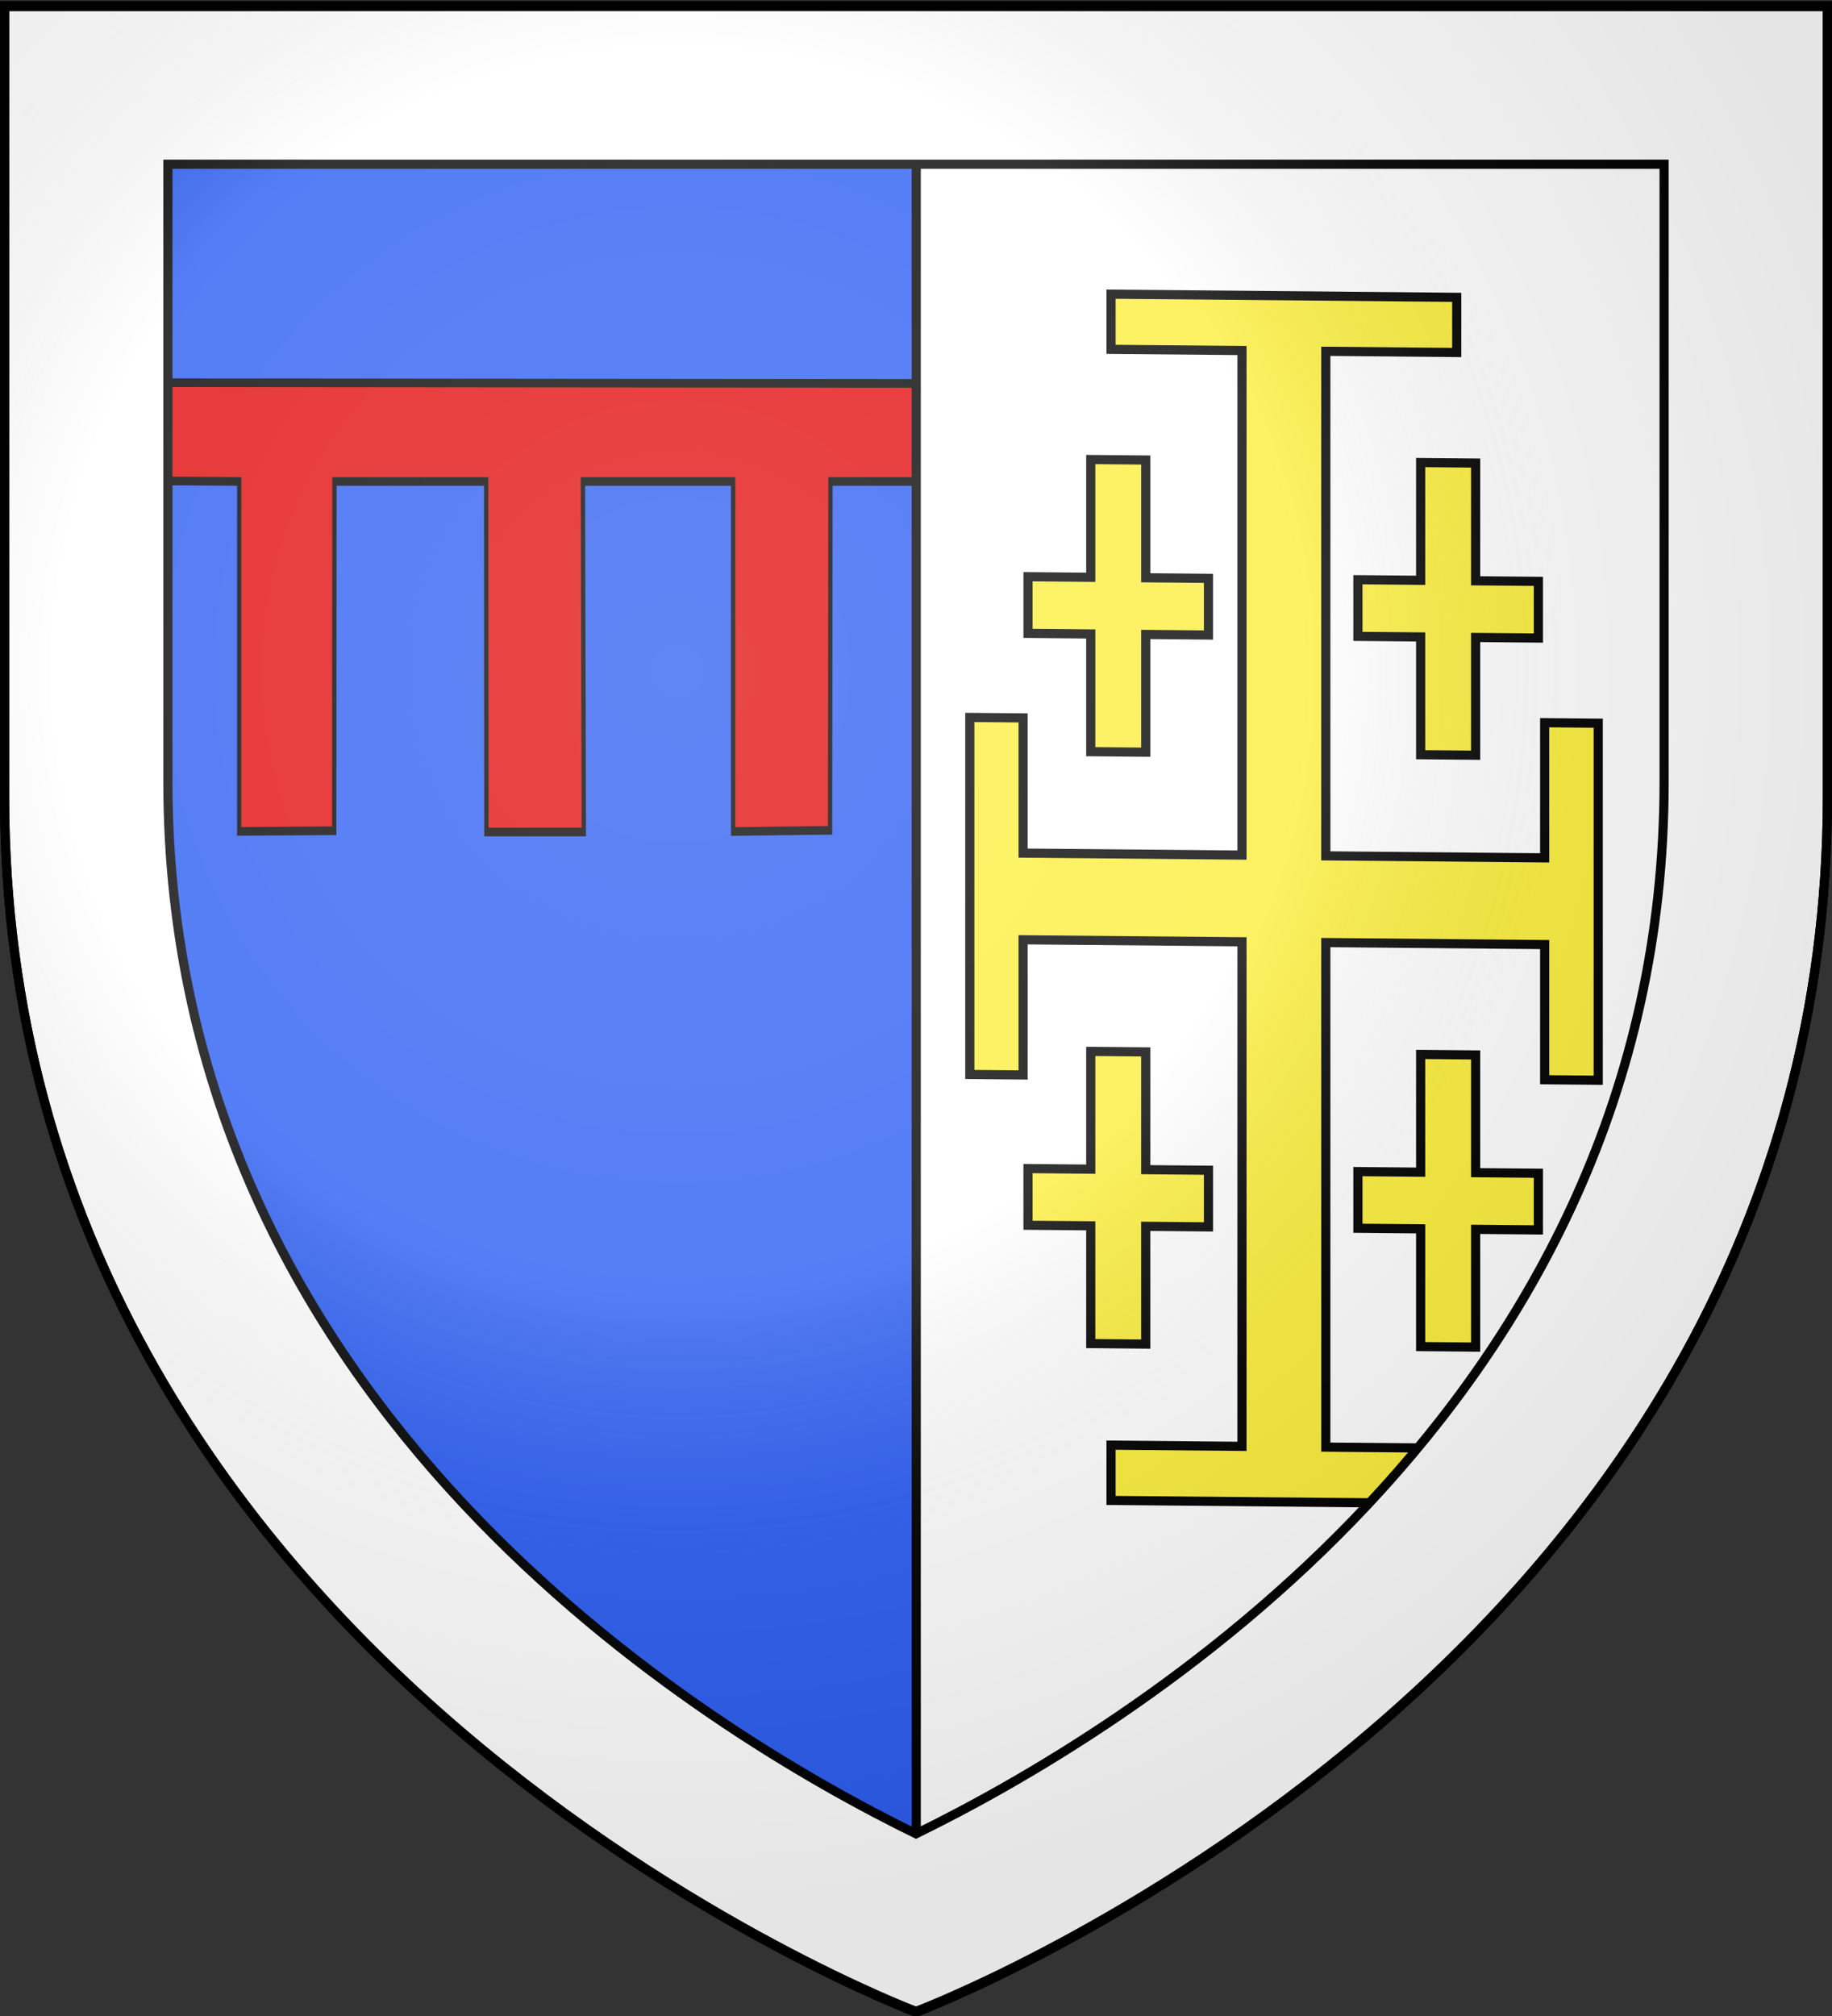
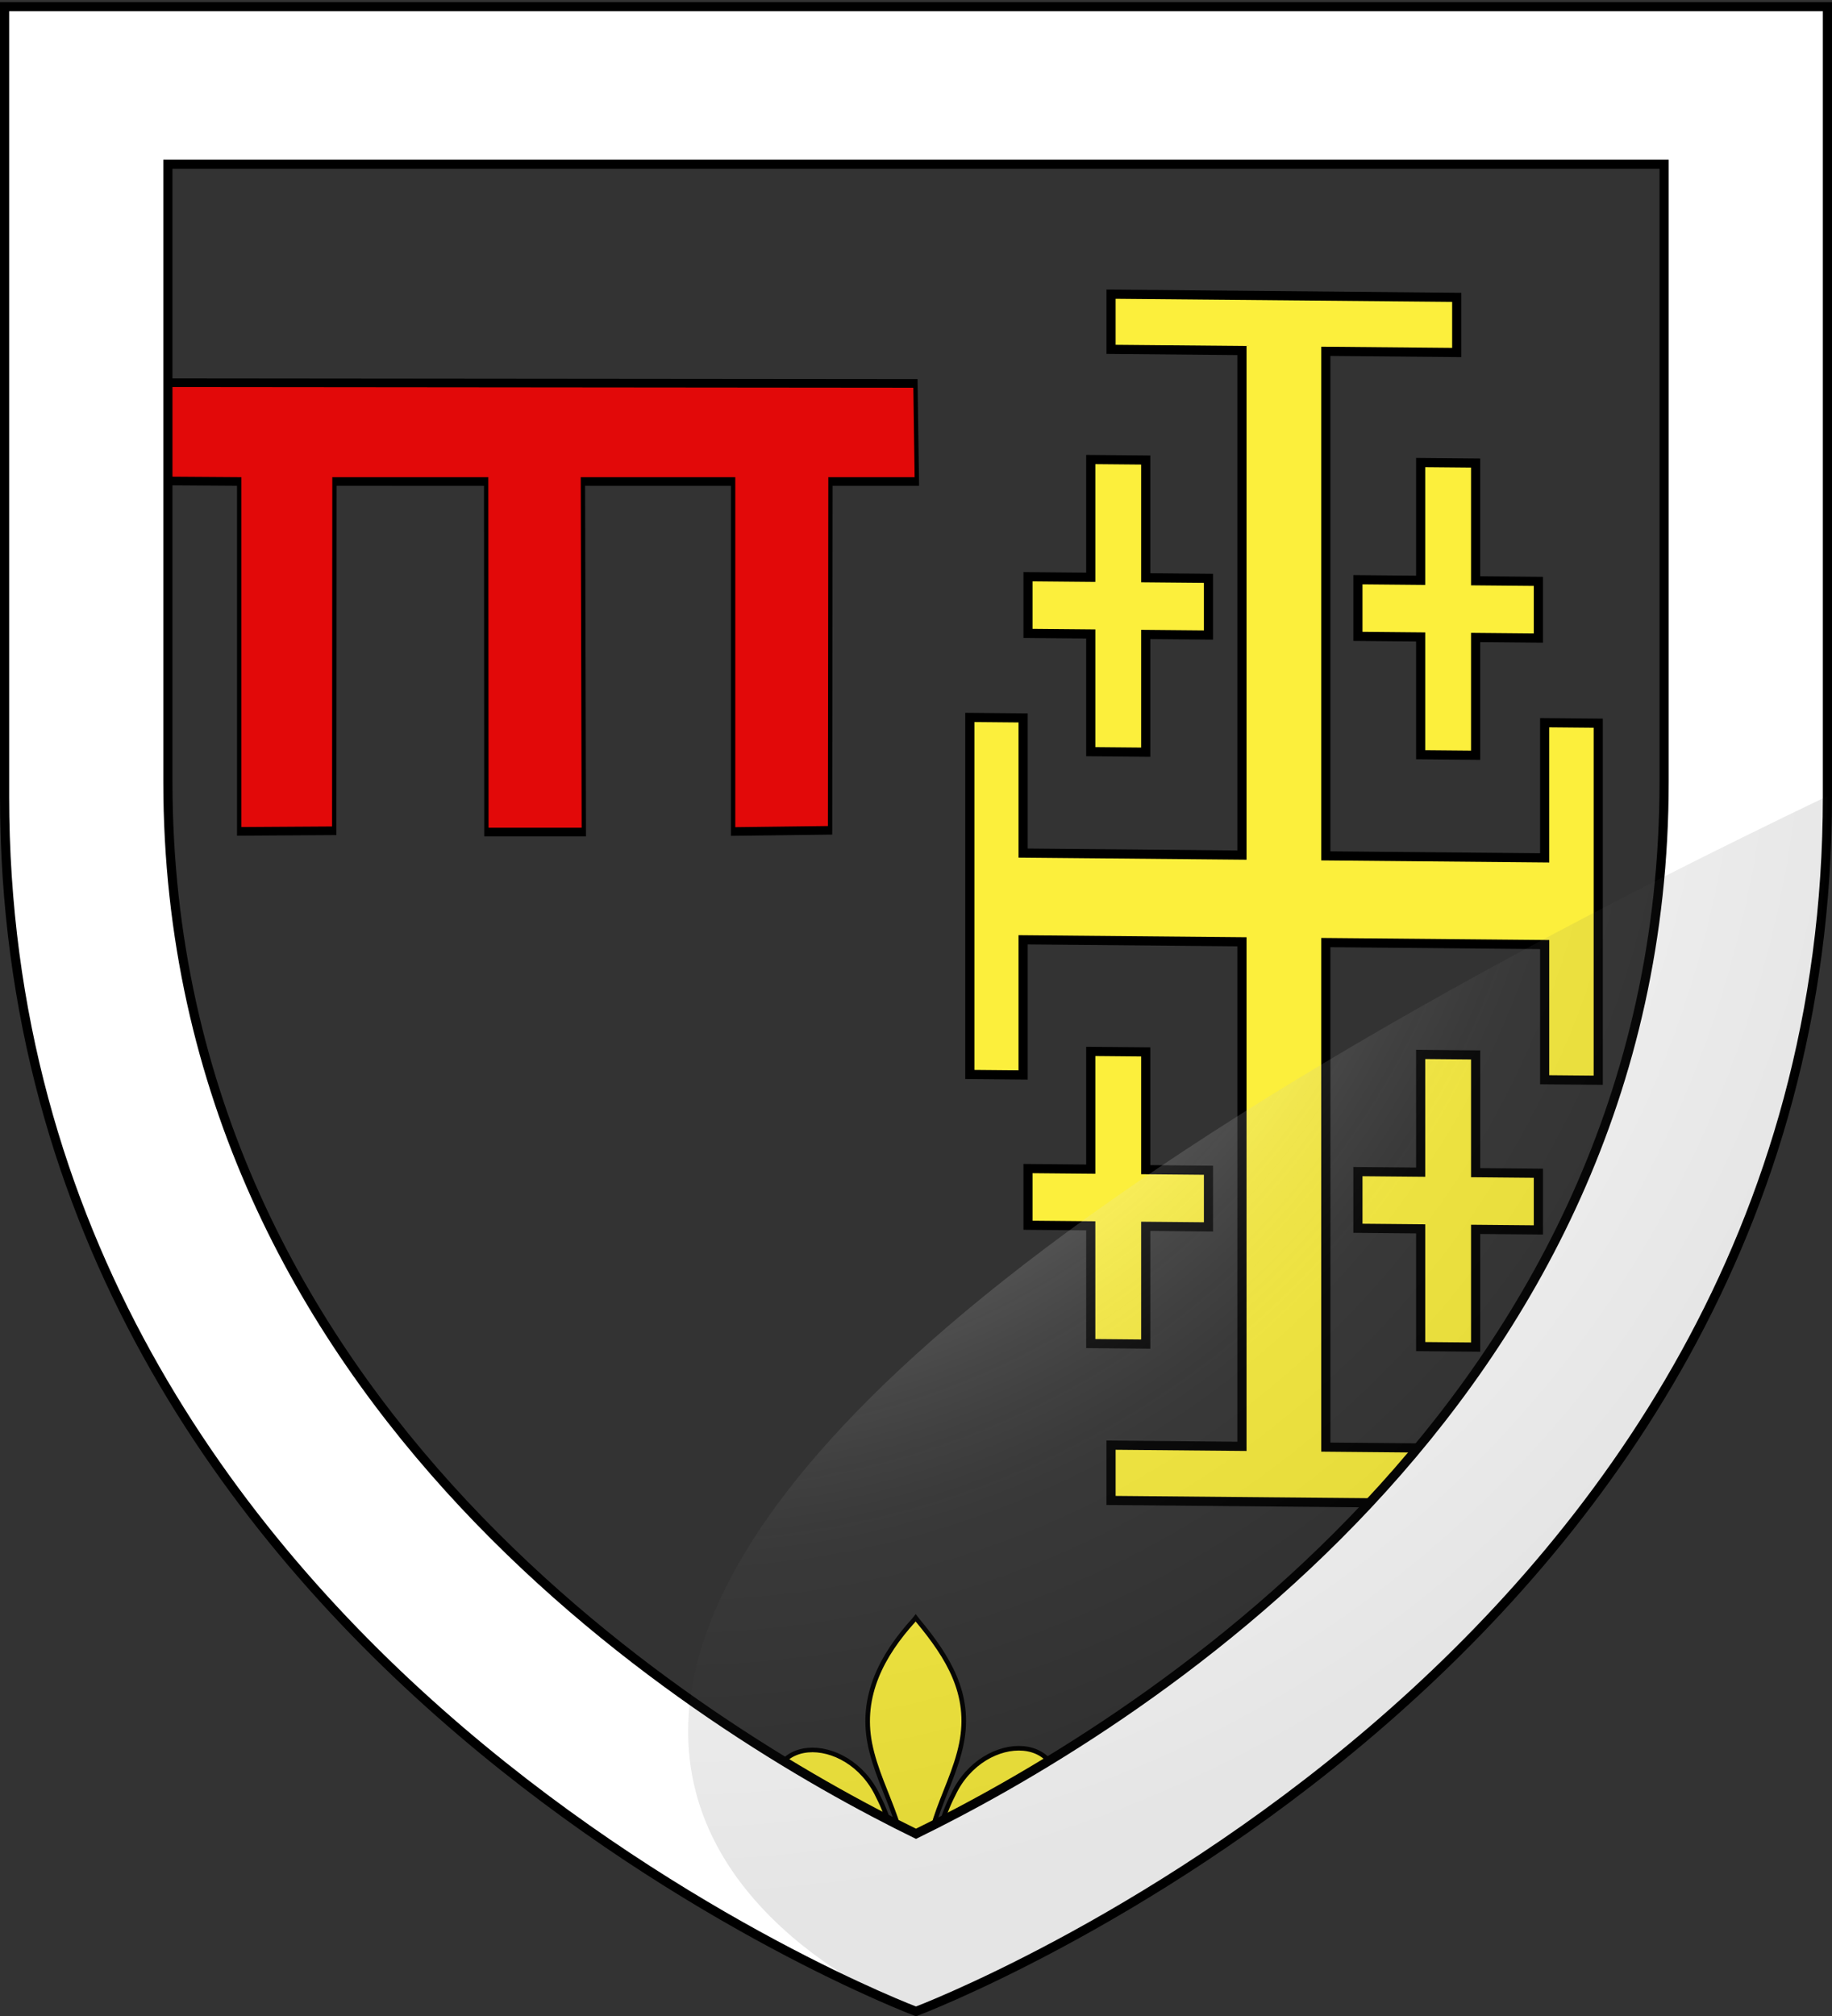
<svg xmlns="http://www.w3.org/2000/svg" xmlns:xlink="http://www.w3.org/1999/xlink" version="1.0" width="600" height="660" style="enable-background:new">
  <rect width="100%" height="100%" fill="#333333" stroke="none" />
  <defs>
    <radialGradient cx="221.445" cy="226.331" r="300" fx="221.445" fy="226.331" id="e" xlink:href="#a" gradientUnits="userSpaceOnUse" gradientTransform="matrix(1.353 0 0 1.349 -77.63 -85.747)" />
    <linearGradient id="a">
      <stop style="stop-color:#fff;stop-opacity:.314" offset="0" />
      <stop style="stop-color:#fff;stop-opacity:.251" offset=".504" />
      <stop style="stop-color:#6b6b6b;stop-opacity:.125" offset=".72" />
      <stop style="stop-color:#000;stop-opacity:.125" offset="1" />
    </linearGradient>
    <clipPath id="b" />
  </defs>
  <g id="c">
    <path d="M306.183 611.093c.189-8.387 2.221-16.183 6.005-23.57 9.906-21.278 40.163-20.77 33.494 5.254-2.458 9.59-10.807 15.226-20.726 16.193.716-2.527 4.653-11.46 1.475-13.207-5.084.196-11.396 9.165-12.914 13.442-.219.614-.157 1.324-.402 1.928" style="fill:#fcef3c;fill-opacity:1;fill-rule:evenodd;stroke:#000;stroke-width:1.5;stroke-linecap:butt;stroke-linejoin:miter;stroke-miterlimit:4;stroke-opacity:1;stroke-dasharray:none;display:inline" />
    <path d="M293.582 611.647c-.189-8.387-2.221-16.182-6.005-23.57-9.906-21.278-40.163-20.77-33.494 5.255 2.458 9.59 10.807 15.225 20.726 16.192-.715-2.527-4.653-11.46-1.475-13.207 5.084.196 11.396 9.165 12.914 13.443.219.614.157 1.323.402 1.927" style="fill:#fcef3c;fill-opacity:1;fill-rule:evenodd;stroke:#000;stroke-width:1.5;stroke-linecap:butt;stroke-linejoin:miter;stroke-miterlimit:4;stroke-opacity:1;stroke-dasharray:none" />
    <path d="M299.297 530.39c-10.437 11.486-17.444 24.768-14.423 40.345 1.666 8.594 5.707 16.553 8.556 24.832 1.781 5.194 2.237 10.62 2.026 16.08h8.854c-.423-5.5.505-10.83 2.027-16.08 2.714-8.33 6.845-16.232 8.556-24.832 3.199-16.08-4.31-28.206-14.378-40.295l-.615-.8-.603.75z" style="fill:#fcef3c;fill-opacity:1;fill-rule:nonzero;stroke:#000;stroke-width:1.5;stroke-linecap:butt;stroke-linejoin:miter;stroke-miterlimit:4;stroke-opacity:1;stroke-dasharray:none" />
    <path d="M291.04 618.014c-1.852 5.297-9.4 14.998-13.409 17.763-1.04.717 4.97-.413 7.661-1.015 3.53-.79 8.117-4.63 8.01-3.275-.01 6.206 1.698 16.56 6.152 21.317l.422.459.436-.459c4.452-5.302 6.13-14.626 6.153-21.317-.108-1.355 4.48 2.485 8.01 3.275 2.69.602 8.7 1.732 7.66 1.015-4.009-2.765-11.552-12.466-13.404-17.763H291.04z" style="fill:#fcef3c;fill-opacity:1;fill-rule:evenodd;stroke:#000;stroke-width:1.5;stroke-linecap:butt;stroke-linejoin:miter;stroke-miterlimit:4;stroke-opacity:1;stroke-dasharray:none" />
    <rect width="42.148" height="6.972" rx="3.523" ry="3.523" x="278.842" y="611.377" style="fill:#fcef3c;fill-opacity:1;stroke:#000;stroke-width:1.5;stroke-miterlimit:4;stroke-opacity:1;stroke-dasharray:none" />
  </g>
-   <path d="M300 658.5S1.5 546.18 1.5 260.728V2.177h597v258.551C598.5 546.18 300 658.5 300 658.5z" style="color:#000;fill:#2b5df2;fill-opacity:1;fill-rule:evenodd;stroke:#000;stroke-width:2.5;stroke-linecap:butt;stroke-linejoin:miter;stroke-miterlimit:4;stroke-opacity:1;stroke-dasharray:none;stroke-dashoffset:0;marker:none;visibility:visible;display:inline;overflow:visible;enable-background:accumulate" />
  <g transform="translate(0 -6)" clip-path="url(#b)">
    <use transform="matrix(1.017 0 0 1.017 -127.157 -53.223)" width="600" height="660" xlink:href="#c" />
    <use transform="matrix(1.017 0 0 1.017 116.917 -53.223)" width="600" height="660" xlink:href="#c" />
    <use transform="matrix(1.017 0 0 1.017 -188.176 -154.921)" width="600" height="660" xlink:href="#c" />
    <use transform="matrix(1.017 0 0 1.017 55.899 -154.921)" width="600" height="660" xlink:href="#c" />
    <use transform="matrix(1.017 0 0 1.017 -66.139 -154.921)" width="600" height="660" xlink:href="#c" />
    <use transform="matrix(1.017 0 0 1.017 177.936 -154.921)" width="600" height="660" xlink:href="#c" />
    <use transform="matrix(1.017 0 0 1.017 -5.12 -53.223)" width="600" height="660" xlink:href="#c" />
    <use transform="matrix(1.017 0 0 1.017 -127.157 -256.619)" width="600" height="660" xlink:href="#c" />
    <use transform="matrix(1.017 0 0 1.017 116.917 -256.619)" width="600" height="660" xlink:href="#c" />
    <use transform="matrix(1.017 0 0 1.017 -188.176 -358.317)" width="600" height="660" xlink:href="#c" />
    <use transform="matrix(1.017 0 0 1.017 55.899 -358.317)" width="600" height="660" xlink:href="#c" />
    <use transform="matrix(1.017 0 0 1.017 -66.139 -358.317)" width="600" height="660" xlink:href="#c" />
    <use transform="matrix(1.017 0 0 1.017 177.936 -358.317)" width="600" height="660" xlink:href="#c" />
    <use transform="matrix(1.017 0 0 1.017 238.955 -256.619)" width="600" height="660" xlink:href="#c" />
    <use transform="matrix(1.017 0 0 1.017 -249.195 -256.619)" width="600" height="660" xlink:href="#c" />
    <use transform="matrix(1.017 0 0 1.017 -127.157 -460.014)" width="600" height="660" xlink:href="#c" />
    <use transform="matrix(1.017 0 0 1.017 116.917 -460.014)" width="600" height="660" xlink:href="#c" />
    <use transform="matrix(1.017 0 0 1.017 -188.176 -561.712)" width="600" height="660" xlink:href="#c" />
    <use transform="matrix(1.017 0 0 1.017 55.899 -561.712)" width="600" height="660" xlink:href="#c" />
    <use transform="matrix(1.017 0 0 1.017 -66.139 -561.712)" width="600" height="660" xlink:href="#c" />
    <use transform="matrix(1.017 0 0 1.017 177.936 -561.712)" width="600" height="660" xlink:href="#c" />
    <use transform="matrix(1.017 0 0 1.017 238.955 -460.014)" width="600" height="660" xlink:href="#c" />
    <use transform="matrix(1.017 0 0 1.017 -249.195 -460.014)" width="600" height="660" xlink:href="#c" />
    <use transform="matrix(1.017 0 0 1.017 -5.12 -256.619)" width="600" height="660" xlink:href="#c" />
    <use transform="matrix(1.017 0 0 1.017 -5.12 -460.014)" width="600" height="660" xlink:href="#c" />
  </g>
  <g style="display:inline;enable-background:new">
    <path d="m262.623 129.394.183 136.8h75.97l-.703-136.802 117.134.003v136.592l75.601-.468.307-136.126h67.358l-1.102-38.247-595.063-.282.192 38.295 67.54.234v136.542l74.105-.234.182-136.31z" style="fill:#e20909;fill-opacity:1;fill-rule:nonzero;stroke:#000;stroke-width:3.369;stroke-linecap:butt;stroke-linejoin:miter;stroke-miterlimit:4;stroke-opacity:1;stroke-dasharray:none;display:inline" transform="matrix(.42 0 0 .839 48.921 49.058)" />
  </g>
-   <path d="M300.074 50.885h250.533v217.024c0 239.603-250.533 333.883-250.533 333.883z" style="color:#000;fill:#fff;fill-opacity:1;fill-rule:evenodd;stroke:#000;stroke-width:3;stroke-linecap:butt;stroke-linejoin:miter;stroke-miterlimit:4;stroke-opacity:1;stroke-dasharray:none;stroke-dashoffset:0;marker:none;visibility:visible;display:inline;overflow:visible;enable-background:accumulate" />
  <path d="M363.877 96.304v18.065l42.88.392v165.181l-71.679-.656v-44.252l-17.452-.16v116.89l17.452.16V307.67l71.678.656v165.18l-42.879-.392v18.105l113.22 1.036V474.15l-42.88-.392V308.578l71.679.656v44.252l17.542.16V236.758l-17.542-.16v44.252l-71.679-.655V115.012l42.88.393V97.34z" style="fill:#fcef3c;fill-opacity:1;stroke:#000;stroke-width:3;stroke-miterlimit:4;stroke-opacity:1;stroke-dasharray:none;enable-background:new" />
  <path d="M357.234 150.44v38.549l-20.55-.188v18.551l20.55.188v38.55l18.006.164v-38.549l20.55.188v-18.552l-20.55-.188v-38.548z" id="d" style="fill:#fcef3c;fill-opacity:1;stroke:#000;stroke-width:3;stroke-miterlimit:4;stroke-opacity:1;stroke-dasharray:none;enable-background:new" />
  <use transform="translate(108.047 .989)" width="600" height="660" xlink:href="#d" />
  <use transform="translate(0 193.771)" width="600" height="660" xlink:href="#d" />
  <use transform="translate(108.047 194.76)" width="600" height="660" xlink:href="#d" />
  <path d="M1.5 2.182v258.531C1.5 546.165 300 658.495 300 658.495s298.5-112.33 298.5-397.782V2.183zm53.486 51.58h490.028v202.157c0 204.919-176.878 311.112-245.014 344.433C231.864 567.031 54.986 460.836 54.986 255.92z" style="color:#000;fill:#fff;fill-opacity:1;fill-rule:evenodd;stroke:#000;stroke-width:3;stroke-linecap:butt;stroke-linejoin:miter;stroke-miterlimit:4;stroke-opacity:1;stroke-dasharray:none;stroke-dashoffset:0;marker:none;visibility:visible;display:inline;overflow:visible;enable-background:accumulate" />
  <g style="enable-background:new">
-     <path d="M300 658.5s298.5-112.32 298.5-397.772V2.177H1.5v258.551C1.5 546.18 300 658.5 300 658.5z" style="opacity:.8;fill:url(#e);fill-opacity:1;fill-rule:evenodd;stroke:none;display:inline;enable-background:new" transform="matrix(1 0 0 1.001 0 -.34)" />
-     <path d="M300 658.5S1.5 546.18 1.5 260.728V2.176h597v258.552C598.5 546.18 300 658.5 300 658.5z" style="fill:none;stroke:#000;stroke-width:2.998;stroke-linecap:butt;stroke-linejoin:miter;stroke-miterlimit:4;stroke-opacity:1;stroke-dasharray:none" transform="matrix(1 0 0 1.001 0 -.34)" />
+     <path d="M300 658.5s298.5-112.32 298.5-397.772V2.177v258.551C1.5 546.18 300 658.5 300 658.5z" style="opacity:.8;fill:url(#e);fill-opacity:1;fill-rule:evenodd;stroke:none;display:inline;enable-background:new" transform="matrix(1 0 0 1.001 0 -.34)" />
  </g>
</svg>